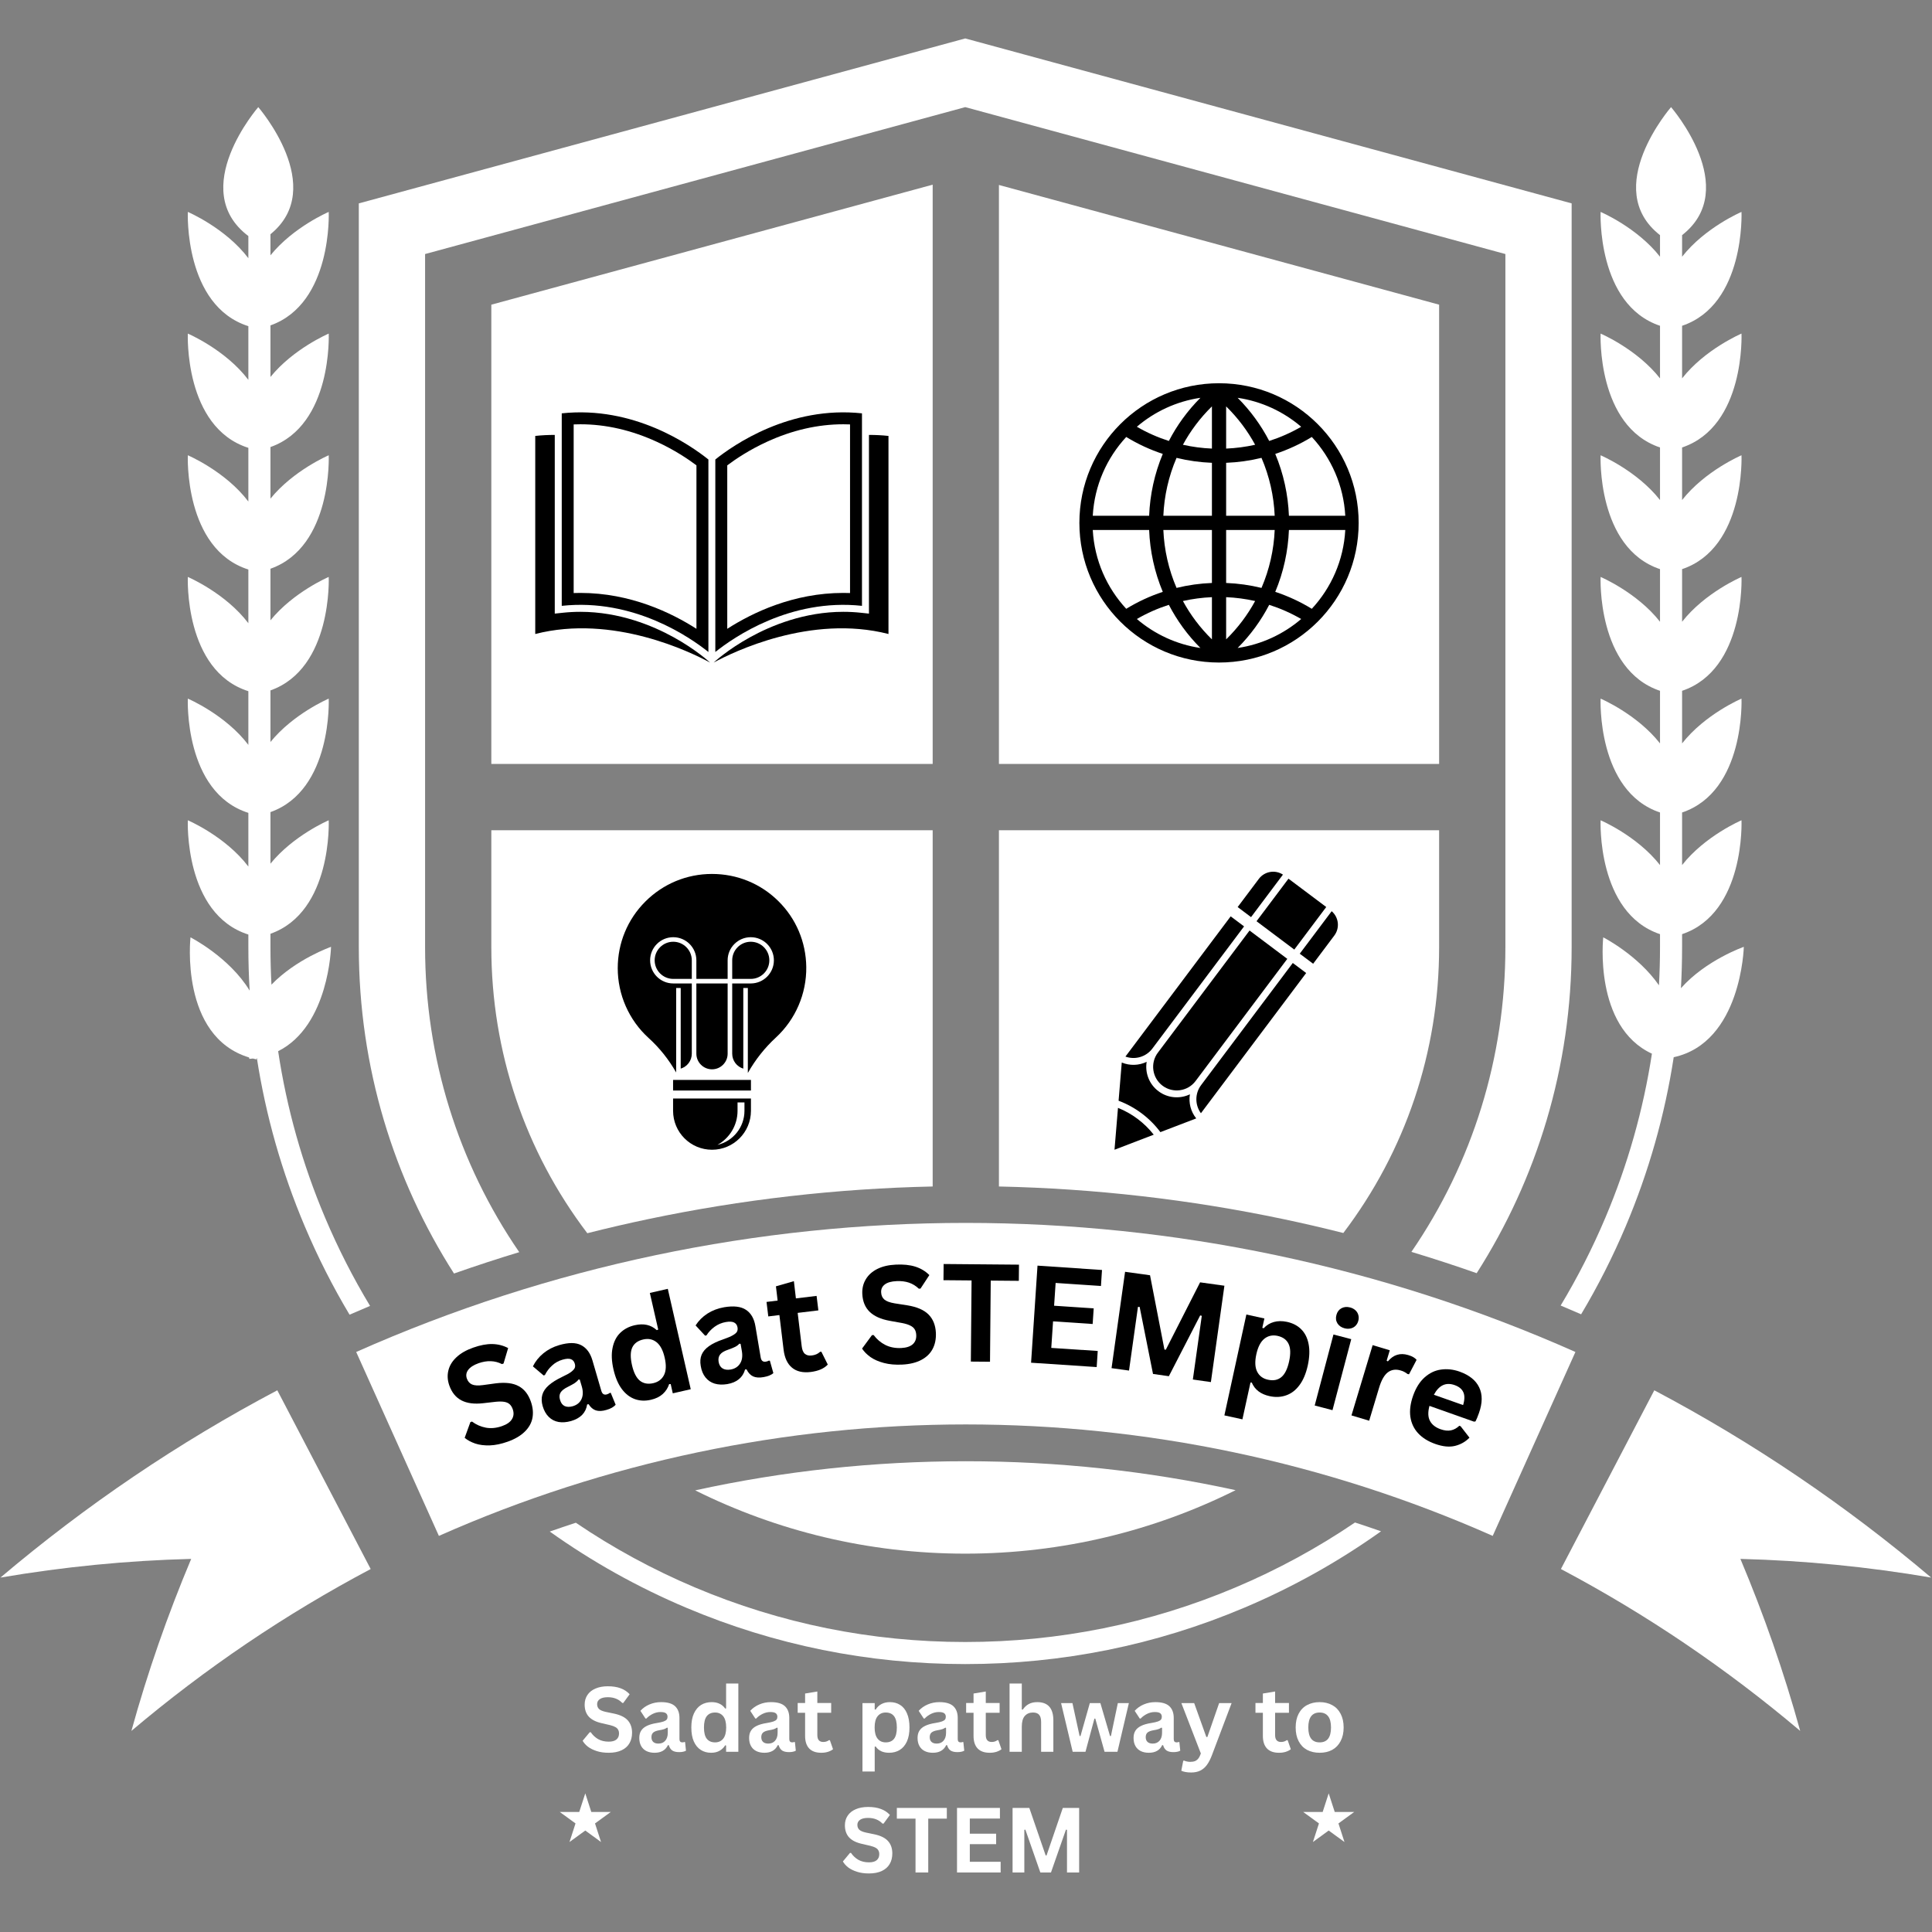
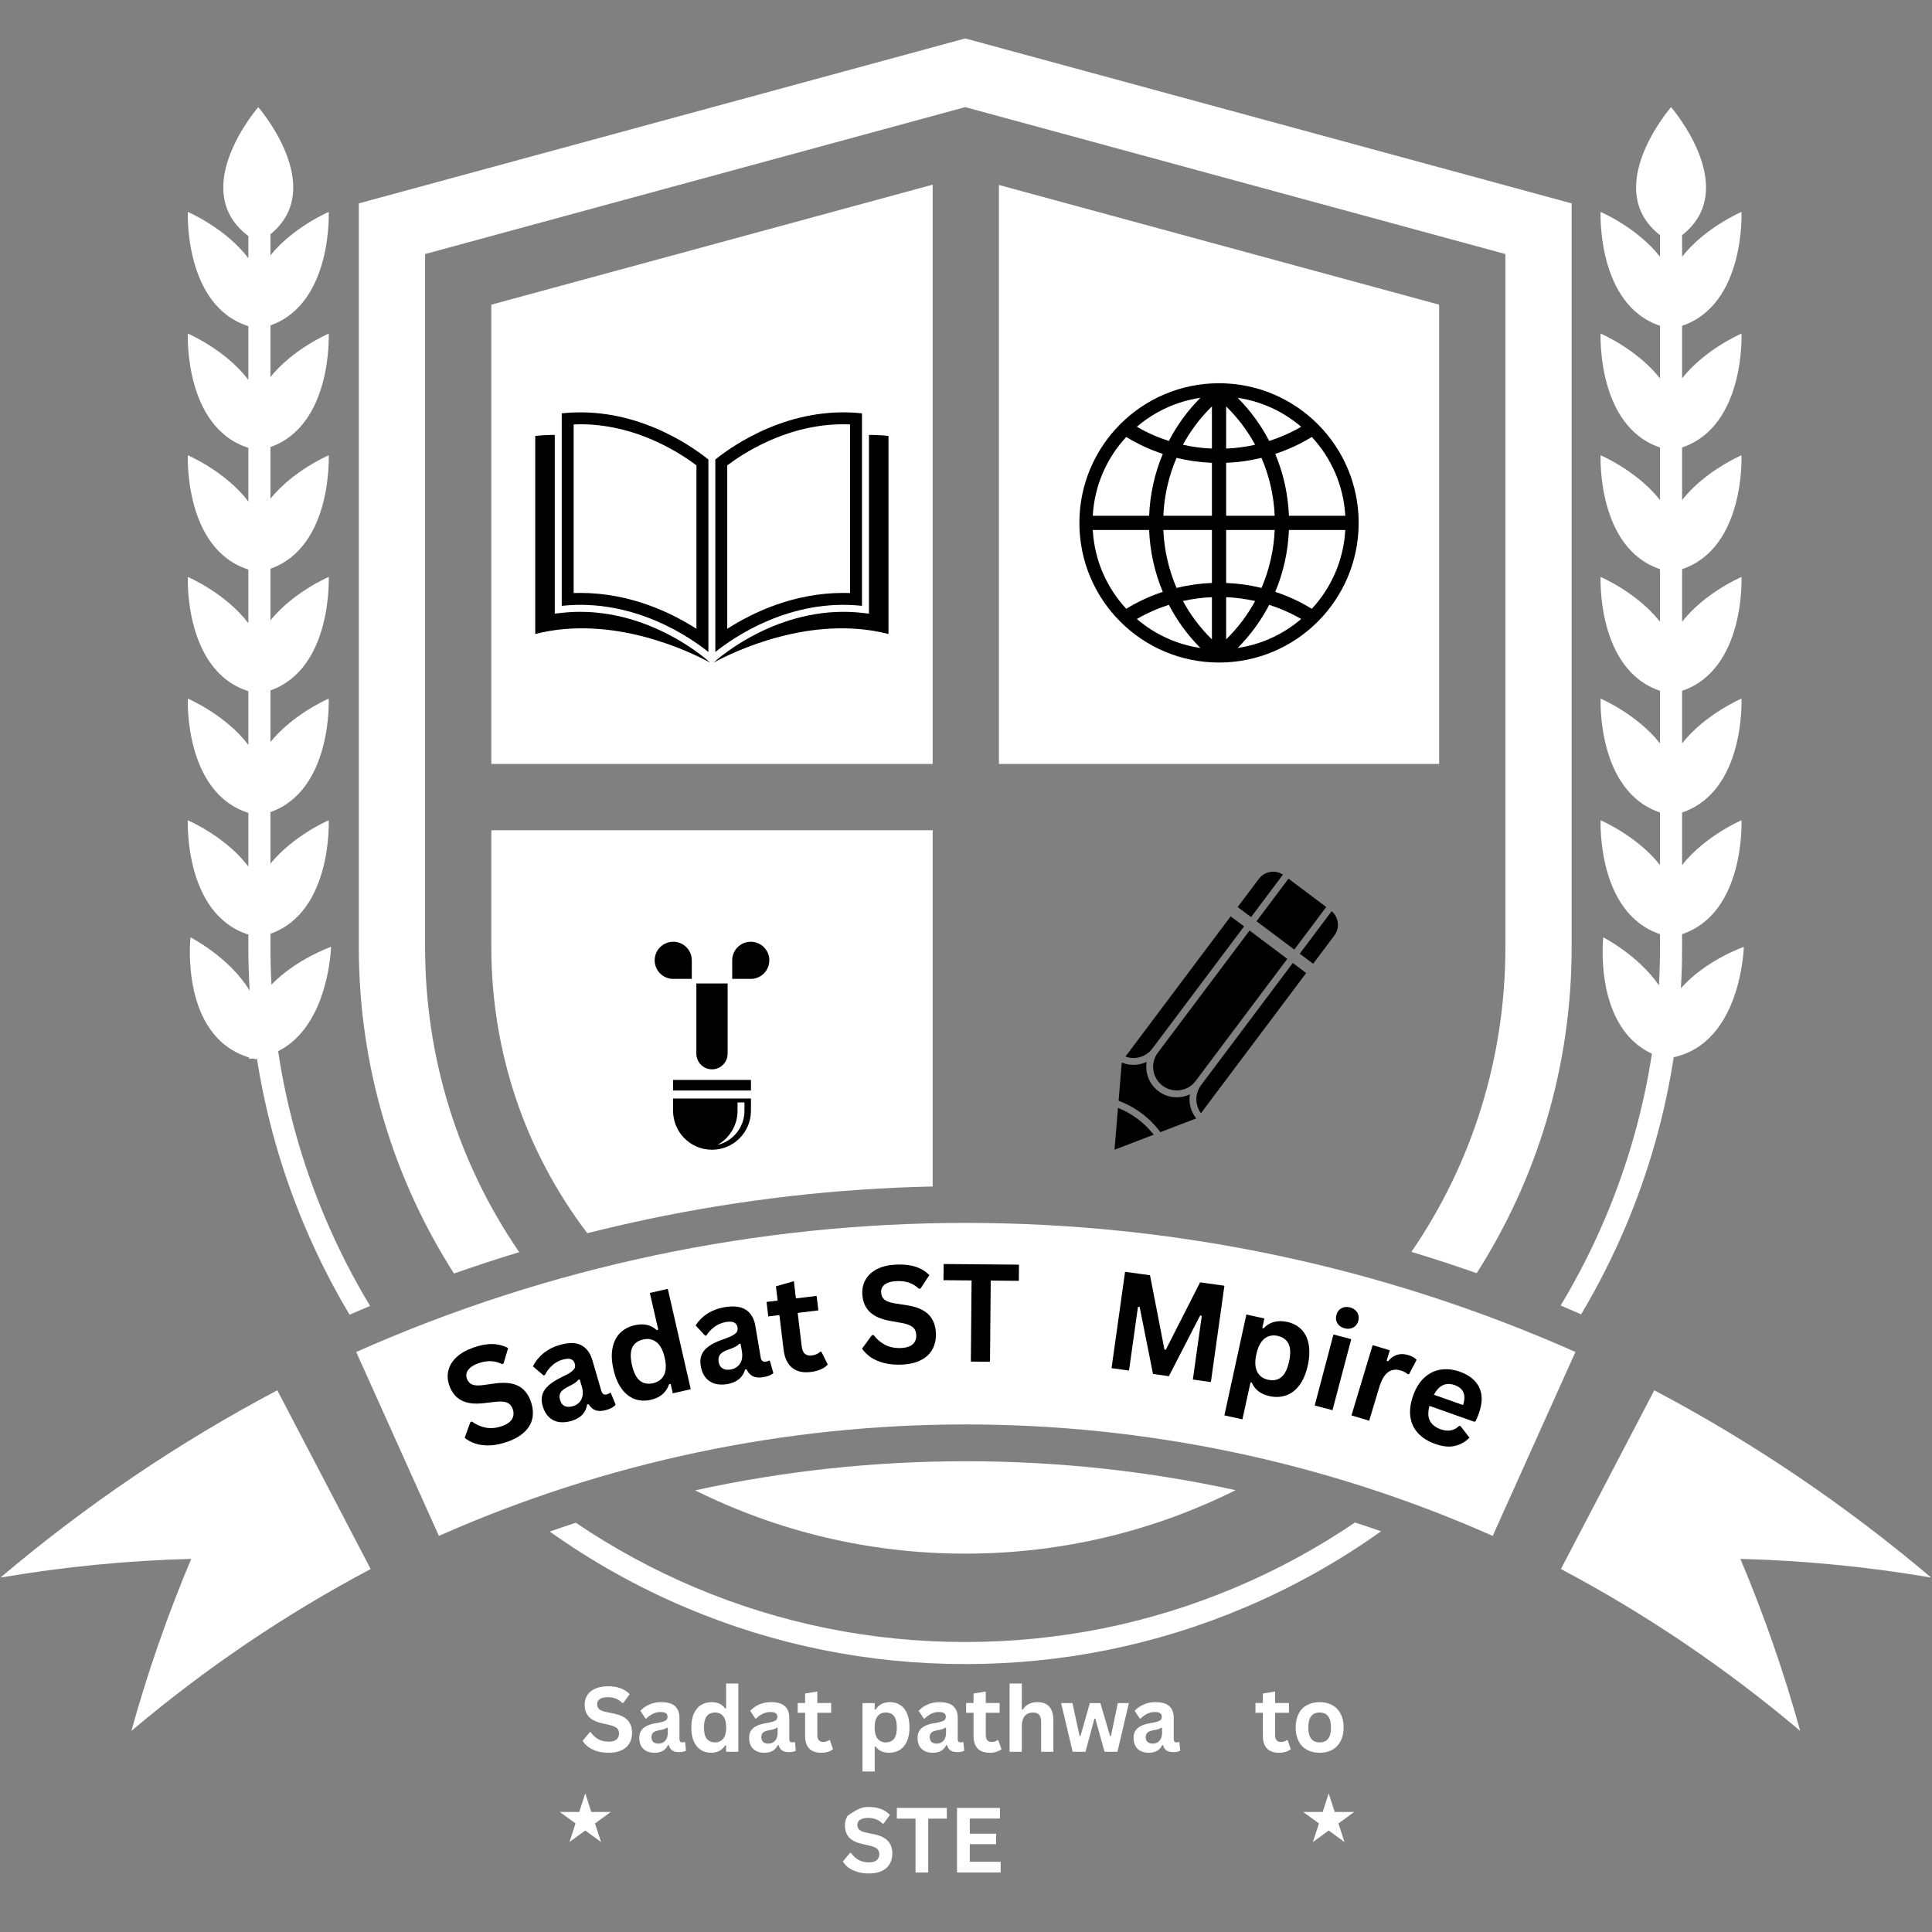
<svg xmlns="http://www.w3.org/2000/svg" width="500" zoomAndPan="magnify" viewBox="0 0 375 375" height="500" preserveAspectRatio="xMidYMid meet" version="1.2">
  <rect x="0" y="0" width="375" height="375" fill="#808080" stroke="none" />
  <defs>
    <clipPath id="6cc24646dc">
      <path d="M 69 7.453 L 306 7.453 L 306 248 L 69 248 Z M 69 7.453 " />
    </clipPath>
    <clipPath id="168e080285">
      <path d="M 302 269 L 375 269 L 375 335.953 L 302 335.953 Z M 302 269 " />
    </clipPath>
    <clipPath id="deb2ea6d78">
      <path d="M 0 269 L 72 269 L 72 335.953 L 0 335.953 Z M 0 269 " />
    </clipPath>
    <clipPath id="617408835e">
      <path d="M 108.645 348.09 L 118.57 348.09 L 118.57 357.535 L 108.645 357.535 Z M 108.645 348.09 " />
    </clipPath>
    <clipPath id="db0086bd15">
      <path d="M 113.602 348.09 L 114.77 351.699 L 118.555 351.699 L 115.492 353.926 L 116.66 357.535 L 113.602 355.305 L 110.539 357.535 L 111.707 353.926 L 108.645 351.699 L 112.43 351.699 Z M 113.602 348.09 " />
    </clipPath>
    <clipPath id="b07727ad25">
      <path d="M 252.945 348.09 L 262.867 348.09 L 262.867 357.535 L 252.945 357.535 Z M 252.945 348.09 " />
    </clipPath>
    <clipPath id="9d0eb5e3eb">
      <path d="M 257.898 348.09 L 259.07 351.699 L 262.855 351.699 L 259.793 353.926 L 260.961 357.535 L 257.898 355.305 L 254.836 357.535 L 256.008 353.926 L 252.945 351.699 L 256.73 351.699 Z M 257.898 348.09 " />
    </clipPath>
  </defs>
  <g id="10633da666">
    <path style=" stroke:none;fill-rule:nonzero;fill:#ffffff;fill-opacity:1;" d="M 279.332 148.285 L 279.332 59.137 L 193.891 35.902 L 193.891 148.285 L 279.332 148.285 " />
    <g clip-rule="nonzero" clip-path="url(#6cc24646dc)">
      <path style=" stroke:none;fill-rule:nonzero;fill:#ffffff;fill-opacity:1;" d="M 187.352 7.461 L 69.645 39.477 L 69.645 183.855 C 69.645 207.168 76.426 228.902 88.121 247.188 C 92.309 245.715 96.535 244.332 100.785 243.043 C 88.906 225.746 82.508 205.293 82.508 183.855 L 82.508 49.309 L 187.352 20.793 L 292.195 49.309 L 292.195 183.855 C 292.195 205.27 285.812 225.703 273.953 242.988 C 278.203 244.273 282.434 245.652 286.621 247.125 C 298.293 228.852 305.055 207.145 305.055 183.855 L 305.055 39.477 L 187.352 7.461 " />
    </g>
    <path style=" stroke:none;fill-rule:nonzero;fill:#ffffff;fill-opacity:1;" d="M 187.461 283.625 C 169.629 283.625 152.078 285.52 134.938 289.277 C 150.723 297.137 168.52 301.562 187.352 301.562 C 206.207 301.562 224.031 297.125 239.828 289.242 C 222.738 285.508 205.238 283.625 187.461 283.625 " />
    <path style=" stroke:none;fill-rule:nonzero;fill:#ffffff;fill-opacity:1;" d="M 338.473 183.781 C 338.473 183.781 331.098 186.352 326.27 191.812 C 326.414 189.172 326.492 186.52 326.492 183.855 L 326.492 181.32 C 338.793 177.195 338.023 159.215 338.023 159.215 C 338.023 159.215 330.949 162.23 326.492 167.91 L 326.492 157.703 C 338.793 153.578 338.023 135.602 338.023 135.602 C 338.023 135.602 330.949 138.613 326.492 144.297 L 326.492 134.086 C 338.793 129.961 338.023 111.984 338.023 111.984 C 338.023 111.984 330.949 114.996 326.492 120.68 L 326.492 110.469 C 338.793 106.344 338.023 88.367 338.023 88.367 C 338.023 88.367 330.949 91.379 326.492 97.059 L 326.492 86.852 C 338.793 82.727 338.023 64.75 338.023 64.75 C 338.023 64.75 330.949 67.762 326.492 73.441 L 326.492 63.234 C 338.793 59.109 338.023 41.133 338.023 41.133 C 338.023 41.133 330.949 44.145 326.492 49.828 L 326.492 45.641 C 338.078 36.586 324.348 20.793 324.348 20.793 C 324.348 20.793 310.621 36.586 322.207 45.641 L 322.207 49.828 C 317.75 44.145 310.676 41.133 310.676 41.133 C 310.676 41.133 309.902 59.109 322.207 63.234 L 322.207 73.445 C 317.75 67.762 310.676 64.75 310.676 64.75 C 310.676 64.75 309.902 82.727 322.207 86.852 L 322.207 97.059 C 317.75 91.379 310.676 88.367 310.676 88.367 C 310.676 88.367 309.902 106.344 322.207 110.469 L 322.207 120.68 C 317.75 114.996 310.676 111.984 310.676 111.984 C 310.676 111.984 309.902 129.961 322.207 134.086 L 322.207 144.297 C 317.75 138.613 310.676 135.602 310.676 135.602 C 310.676 135.602 309.902 153.578 322.207 157.703 L 322.207 167.91 C 317.75 162.23 310.676 159.215 310.676 159.215 C 310.676 159.215 309.902 177.195 322.207 181.32 L 322.207 183.855 C 322.207 186.328 322.137 188.793 322.004 191.246 C 317.93 185.363 311.188 181.938 311.188 181.938 C 311.188 181.938 309.27 199.254 320.637 204.52 C 318.957 215.445 315.941 226.094 311.602 236.352 C 309.102 242.262 306.203 247.953 302.922 253.402 C 304.25 253.957 305.574 254.527 306.895 255.105 C 310.156 249.637 313.047 243.938 315.551 238.023 C 320.023 227.441 323.137 216.465 324.867 205.203 C 338.016 202.348 338.473 183.781 338.473 183.781 " />
    <path style=" stroke:none;fill-rule:nonzero;fill:#ffffff;fill-opacity:1;" d="M 53.988 204.035 C 63.879 199.07 64.254 183.781 64.254 183.781 C 64.254 183.781 57.504 186.137 52.688 191.121 C 52.562 188.707 52.496 186.289 52.496 183.855 L 52.496 181.242 C 64.566 176.977 63.805 159.215 63.805 159.215 C 63.805 159.215 56.961 162.137 52.496 167.637 L 52.496 157.629 C 64.566 153.359 63.805 135.602 63.805 135.602 C 63.805 135.602 56.961 138.516 52.496 144.023 L 52.496 134.008 C 64.566 129.742 63.805 111.984 63.805 111.984 C 63.805 111.984 56.961 114.898 52.496 120.402 L 52.496 110.391 C 64.566 106.129 63.805 88.367 63.805 88.367 C 63.805 88.367 56.961 91.285 52.496 96.785 L 52.496 86.773 C 64.566 82.508 63.805 64.75 63.805 64.75 C 63.805 64.75 56.961 67.664 52.496 73.168 L 52.496 63.16 C 64.566 58.891 63.805 41.133 63.805 41.133 C 63.805 41.133 56.961 44.047 52.496 49.555 L 52.496 45.465 C 63.684 36.383 50.129 20.793 50.129 20.793 C 50.129 20.793 36.227 36.789 48.207 45.816 L 48.207 50.117 C 43.766 44.25 36.457 41.133 36.457 41.133 C 36.457 41.133 35.676 59.324 48.207 63.309 L 48.207 73.73 C 43.766 67.863 36.457 64.75 36.457 64.75 C 36.457 64.75 35.676 82.941 48.207 86.926 L 48.207 97.348 C 43.766 91.48 36.457 88.367 36.457 88.367 C 36.457 88.367 35.676 106.559 48.207 110.543 L 48.207 120.969 C 43.766 115.102 36.457 111.984 36.457 111.984 C 36.457 111.984 35.676 130.176 48.207 134.16 L 48.207 144.582 C 43.766 138.715 36.457 135.602 36.457 135.602 C 36.457 135.602 35.676 153.793 48.207 157.777 L 48.207 168.199 C 43.766 162.332 36.457 159.215 36.457 159.215 C 36.457 159.215 35.676 177.41 48.207 181.395 L 48.207 183.855 C 48.207 186.676 48.293 189.484 48.457 192.277 C 44.504 185.766 36.973 181.938 36.973 181.938 C 36.973 181.938 34.84 201.141 48.34 205.254 C 48.363 205.344 48.379 205.434 48.402 205.527 C 48.633 205.508 48.859 205.484 49.086 205.461 C 49.305 205.52 49.527 205.57 49.754 205.617 C 49.789 205.527 49.816 205.441 49.848 205.355 L 49.855 205.355 C 51.594 216.562 54.699 227.492 59.152 238.023 C 61.668 243.969 64.57 249.691 67.848 255.18 C 69.172 254.602 70.496 254.035 71.828 253.477 C 68.527 248.004 65.613 242.293 63.102 236.352 C 58.695 225.941 55.652 215.125 53.988 204.035 " />
    <path style=" stroke:none;fill-rule:nonzero;fill:#ffffff;fill-opacity:1;" d="M 239.848 308.105 C 223.211 315.141 205.547 318.711 187.352 318.711 C 169.152 318.711 151.492 315.141 134.852 308.105 C 126.719 304.664 119.008 300.473 111.77 295.562 C 110.078 296.117 108.395 296.688 106.711 297.273 C 114.941 303.137 123.789 308.082 133.184 312.055 C 150.352 319.316 168.578 322.996 187.352 322.996 C 206.125 322.996 224.348 319.316 241.516 312.055 C 250.938 308.07 259.809 303.105 268.059 297.223 C 266.379 296.637 264.695 296.066 263.004 295.516 C 255.746 300.445 248.008 304.652 239.848 308.105 " />
    <path style=" stroke:none;fill-rule:nonzero;fill:#ffffff;fill-opacity:1;" d="M 289.734 298.117 C 224.691 269.27 150.23 269.27 85.188 298.117 C 79.836 286.215 74.484 274.316 69.137 262.418 C 144.309 229.016 230.613 229.016 305.789 262.418 C 300.438 274.316 295.086 286.215 289.734 298.117 " />
    <g clip-rule="nonzero" clip-path="url(#168e080285)">
      <path style=" stroke:none;fill-rule:nonzero;fill:#ffffff;fill-opacity:1;" d="M 349.418 335.969 C 335.062 323.836 319.582 313.344 302.973 304.547 C 309.016 292.984 315.055 281.418 321.098 269.855 C 340.316 280.012 358.246 292.164 374.836 306.207 C 362.57 304.117 350.246 302.895 337.812 302.582 C 342.395 313.469 346.273 324.582 349.418 335.969 " />
    </g>
    <g clip-rule="nonzero" clip-path="url(#deb2ea6d78)">
      <path style=" stroke:none;fill-rule:nonzero;fill:#ffffff;fill-opacity:1;" d="M 25.504 335.969 C 39.855 323.836 55.344 313.344 71.949 304.547 C 65.906 292.984 59.863 281.418 53.824 269.855 C 34.605 280.012 16.676 292.164 0.086 306.207 C 12.352 304.117 24.676 302.895 37.109 302.582 C 32.527 313.469 28.648 324.582 25.504 335.969 " />
    </g>
    <path style=" stroke:none;fill-rule:nonzero;fill:#000000;fill-opacity:1;" d="M 254.621 118.168 C 252.367 116.789 249.984 115.691 247.527 114.879 C 249.133 111.043 250.016 106.969 250.18 102.871 L 261.117 102.871 C 260.793 108.766 258.387 114.105 254.621 118.168 Z M 218.602 84.816 C 220.855 86.195 223.238 87.289 225.695 88.105 C 224.09 91.941 223.207 96.016 223.047 100.113 L 212.105 100.113 C 212.434 94.219 214.836 88.879 218.602 84.816 Z M 237.992 100.113 L 237.992 89.832 C 240.297 89.742 242.598 89.422 244.855 88.871 C 246.398 92.453 247.254 96.273 247.418 100.113 Z M 237.992 113.152 L 237.992 102.871 L 247.418 102.871 C 247.254 106.711 246.398 110.527 244.855 114.113 C 242.598 113.566 240.297 113.242 237.992 113.152 Z M 246.352 117.398 C 248.492 118.082 250.578 119 252.559 120.148 C 249.133 123.078 244.895 125.082 240.227 125.773 C 242.742 123.246 244.785 120.414 246.352 117.398 Z M 237.992 124.102 L 237.992 115.91 C 239.883 115.992 241.766 116.242 243.621 116.656 C 242.16 119.344 240.285 121.859 237.992 124.102 Z M 226.875 117.398 C 228.441 120.414 230.48 123.246 233 125.773 C 228.332 125.082 224.09 123.078 220.664 120.148 C 222.645 119 224.73 118.082 226.875 117.398 Z M 235.234 124.102 C 232.938 121.859 231.062 119.344 229.602 116.656 C 231.457 116.242 233.34 115.992 235.234 115.91 Z M 235.234 102.871 L 235.234 113.152 C 232.926 113.242 230.625 113.562 228.367 114.113 C 226.824 110.527 225.969 106.711 225.805 102.871 Z M 235.234 89.832 L 235.234 100.113 L 225.805 100.113 C 225.969 96.273 226.824 92.453 228.367 88.871 C 230.625 89.422 232.926 89.742 235.234 89.832 Z M 226.875 85.59 C 224.73 84.902 222.645 83.984 220.664 82.832 C 224.09 79.906 228.332 77.902 233 77.215 C 230.48 79.738 228.441 82.566 226.875 85.59 Z M 235.234 78.879 L 235.234 87.07 C 233.34 86.992 231.457 86.742 229.602 86.328 C 231.062 83.641 232.938 81.125 235.234 78.879 Z M 240.227 77.215 C 244.895 77.902 249.133 79.906 252.559 82.836 C 250.578 83.984 248.492 84.902 246.352 85.59 C 244.785 82.57 242.742 79.738 240.227 77.215 Z M 237.992 78.879 C 240.285 81.125 242.16 83.641 243.621 86.328 C 241.766 86.742 239.883 86.992 237.992 87.07 Z M 223.047 102.871 C 223.207 106.969 224.09 111.043 225.695 114.879 C 223.238 115.691 220.855 116.789 218.602 118.168 C 214.836 114.105 212.434 108.766 212.105 102.871 Z M 261.117 100.113 L 250.18 100.113 C 250.016 96.016 249.133 91.941 247.527 88.105 C 249.984 87.289 252.367 86.195 254.621 84.816 C 258.387 88.879 260.793 94.219 261.117 100.113 Z M 236.613 74.387 C 221.645 74.387 209.508 86.523 209.508 101.492 C 209.508 116.465 221.645 128.598 236.613 128.598 C 251.578 128.598 263.715 116.465 263.715 101.492 C 263.715 86.523 251.578 74.387 236.613 74.387 " />
    <path style=" stroke:none;fill-rule:nonzero;fill:#ffffff;fill-opacity:1;" d="M 95.367 161.145 L 95.367 183.855 C 95.367 204.168 101.914 223.469 113.996 239.367 C 117.906 238.379 121.836 237.465 125.781 236.637 C 143.918 232.82 162.473 230.695 181.031 230.297 L 181.031 161.145 L 95.367 161.145 " />
-     <path style=" stroke:none;fill-rule:nonzero;fill:#ffffff;fill-opacity:1;" d="M 193.891 161.145 L 193.891 230.297 C 212.453 230.695 231.008 232.82 249.137 236.637 C 253.02 237.453 256.887 238.352 260.738 239.324 C 272.801 223.434 279.332 204.148 279.332 183.855 L 279.332 161.145 L 193.891 161.145 " />
    <path style=" stroke:none;fill-rule:nonzero;fill:#ffffff;fill-opacity:1;" d="M 181.031 148.285 L 181.031 35.844 L 95.367 59.137 L 95.367 148.285 L 181.031 148.285 " />
    <path style=" stroke:none;fill-rule:nonzero;fill:#000000;fill-opacity:1;" d="M 107.68 84.418 L 107.68 119.102 L 109.18 118.941 C 110.328 118.816 111.496 118.754 112.656 118.754 C 120.215 118.754 126.645 121.426 130.711 123.664 C 135.117 126.09 137.73 128.52 137.754 128.543 L 137.812 128.598 C 134.094 126.582 118.992 119.184 103.891 123.059 L 103.891 84.613 C 105.152 84.477 106.418 84.414 107.68 84.418 " />
    <path style=" stroke:none;fill-rule:nonzero;fill:#000000;fill-opacity:1;" d="M 135.18 122.051 C 130.297 118.918 122.336 115.086 112.656 115.086 C 112.223 115.086 111.785 115.09 111.348 115.109 L 111.348 82.379 C 111.785 82.359 112.223 82.352 112.656 82.352 C 117.594 82.352 122.586 83.496 127.5 85.758 C 130.906 87.32 133.559 89.105 135.18 90.324 Z M 109.035 80.23 L 109.035 117.594 C 123.012 116.086 133.988 123.738 137.5 126.551 L 137.5 89.188 C 133.988 86.375 123.012 78.727 109.035 80.23 " />
    <path style=" stroke:none;fill-rule:nonzero;fill:#000000;fill-opacity:1;" d="M 168.664 84.418 L 168.664 119.102 L 167.164 118.941 C 166.016 118.816 164.844 118.754 163.684 118.754 C 156.129 118.754 149.695 121.426 145.633 123.664 C 141.223 126.09 138.613 128.52 138.586 128.543 L 138.527 128.598 C 142.246 126.582 157.352 119.184 172.453 123.059 L 172.453 84.613 C 171.191 84.477 169.922 84.414 168.664 84.418 " />
    <path style=" stroke:none;fill-rule:nonzero;fill:#000000;fill-opacity:1;" d="M 164.992 115.109 C 164.555 115.09 164.121 115.086 163.684 115.086 C 154.004 115.086 146.047 118.918 141.16 122.051 L 141.16 90.324 C 142.785 89.105 145.438 87.32 148.844 85.758 C 153.758 83.496 158.75 82.352 163.684 82.352 C 164.121 82.352 164.559 82.359 164.992 82.379 Z M 138.844 89.188 L 138.844 126.551 C 142.352 123.738 153.332 116.086 167.309 117.594 L 167.309 80.23 C 153.332 78.727 142.352 86.375 138.844 89.188 " />
    <path style=" stroke:none;fill-rule:nonzero;fill:#000000;fill-opacity:1;" d="M 217 215.035 L 216.324 223.164 L 223.938 220.242 C 222.125 217.93 219.73 216.129 217 215.035 Z M 230.961 212.406 C 229.039 213.324 226.676 213.176 224.852 211.801 C 223.027 210.434 222.219 208.211 222.566 206.102 C 221.066 206.824 219.305 206.891 217.734 206.234 L 217.117 213.652 C 220.348 214.863 223.168 216.98 225.234 219.746 L 232.188 217.082 C 231.117 215.758 230.688 214.047 230.961 212.406 Z M 258.477 176.863 L 252.281 185.113 L 254.883 187.062 L 258.988 181.59 C 260.094 180.117 259.855 178.051 258.477 176.863 Z M 233.129 210.625 C 231.891 212.273 231.938 214.496 233.098 216.078 L 253.527 188.863 L 250.93 186.914 Z M 251.219 184.312 L 257.422 176.051 L 250.094 170.551 L 243.891 178.809 Z M 224.738 204.324 C 223.223 206.344 223.633 209.223 225.652 210.738 C 227.672 212.254 230.551 211.844 232.062 209.824 L 249.863 186.113 L 242.539 180.613 Z M 249.02 169.762 C 247.496 168.77 245.441 169.117 244.336 170.594 L 240.23 176.059 L 242.828 178.012 Z M 223.672 203.523 L 241.473 179.812 L 238.875 177.863 L 218.445 205.082 C 220.289 205.75 222.434 205.176 223.672 203.523 " />
    <path style=" stroke:none;fill-rule:nonzero;fill:#000000;fill-opacity:1;" d="M 130.676 182.793 C 128.688 182.793 127.07 184.41 127.07 186.398 C 127.07 188.387 128.688 190.004 130.676 190.004 L 134.277 190.004 L 134.277 186.398 C 134.277 184.41 132.664 182.793 130.676 182.793 " />
    <path style=" stroke:none;fill-rule:nonzero;fill:#000000;fill-opacity:1;" d="M 138.199 207.555 C 139.875 207.555 141.234 206.191 141.234 204.52 L 141.234 190.887 L 135.164 190.887 L 135.164 204.52 C 135.164 206.191 136.527 207.555 138.199 207.555 " />
    <path style=" stroke:none;fill-rule:nonzero;fill:#000000;fill-opacity:1;" d="M 149.328 186.398 C 149.328 184.41 147.715 182.793 145.723 182.793 C 143.734 182.793 142.121 184.41 142.121 186.398 L 142.121 190.004 L 145.723 190.004 C 147.715 190.004 149.328 188.387 149.328 186.398 " />
-     <path style=" stroke:none;fill-rule:nonzero;fill:#000000;fill-opacity:1;" d="M 151.066 174.891 C 147.629 171.496 143.062 169.633 138.199 169.633 L 138.156 169.633 C 133.281 169.641 128.695 171.551 125.246 175.008 C 121.801 178.457 119.902 183.047 119.902 187.93 C 119.902 193.074 122.086 198.016 125.898 201.477 C 128.016 203.398 129.812 205.652 131.242 208.168 L 131.242 191.77 L 132.125 191.77 L 132.125 207.422 C 133.371 207.047 134.277 205.887 134.277 204.52 L 134.277 190.887 L 130.676 190.887 C 128.199 190.887 126.188 188.875 126.188 186.398 C 126.188 183.922 128.199 181.91 130.676 181.91 C 133.152 181.91 135.164 183.922 135.164 186.398 L 135.164 190.004 L 141.234 190.004 L 141.234 186.398 C 141.234 183.922 143.246 181.91 145.723 181.91 C 148.199 181.91 150.211 183.922 150.211 186.398 C 150.211 188.875 148.199 190.887 145.723 190.887 L 142.121 190.887 L 142.121 204.52 C 142.121 205.887 143.027 207.047 144.273 207.422 L 144.273 191.77 L 145.156 191.77 L 145.156 208.262 C 146.609 205.688 148.441 203.375 150.602 201.383 C 154.414 197.867 156.562 192.875 156.496 187.684 C 156.434 182.824 154.508 178.281 151.066 174.891 " />
    <path style=" stroke:none;fill-rule:nonzero;fill:#000000;fill-opacity:1;" d="M 144.5 215.605 C 144.5 218.824 142.262 221.52 139.254 222.223 C 141.582 220.934 143.156 218.453 143.156 215.605 L 143.156 213.98 L 144.5 213.98 Z M 130.645 213.219 L 130.645 215.605 C 130.645 219.781 134.027 223.164 138.199 223.164 C 142.371 223.164 145.758 219.781 145.758 215.605 L 145.758 213.219 L 130.645 213.219 " />
    <path style=" stroke:none;fill-rule:nonzero;fill:#000000;fill-opacity:1;" d="M 145.758 209.613 L 130.645 209.613 L 130.645 211.668 L 145.758 211.668 L 145.758 209.613 " />
    <g clip-rule="nonzero" clip-path="url(#617408835e)">
      <g clip-rule="nonzero" clip-path="url(#db0086bd15)">
        <path style=" stroke:none;fill-rule:nonzero;fill:#ffffff;fill-opacity:1;" d="M 108.645 348.09 L 118.57 348.09 L 118.57 357.535 L 108.645 357.535 Z M 108.645 348.09 " />
      </g>
    </g>
    <g style="fill:#000000;fill-opacity:1;">
      <g transform="translate(90.551, 282.362)">
        <path style="stroke:none" d="M 7.984 -2.531 C 6.754 -2.094 5.602 -1.852 4.531 -1.812 C 3.457 -1.781 2.508 -1.898 1.688 -2.172 C 0.875 -2.453 0.191 -2.82 -0.359 -3.281 L 0.75 -6.328 L 1.062 -6.438 C 1.875 -5.832 2.773 -5.438 3.766 -5.25 C 4.766 -5.07 5.812 -5.176 6.906 -5.562 C 7.852 -5.895 8.492 -6.348 8.828 -6.922 C 9.172 -7.492 9.219 -8.133 8.969 -8.844 C 8.82 -9.258 8.617 -9.582 8.359 -9.812 C 8.109 -10.039 7.766 -10.191 7.328 -10.266 C 6.898 -10.336 6.359 -10.344 5.703 -10.281 L 3.234 -10 C 1.504 -9.801 0.098 -9.984 -0.984 -10.547 C -2.078 -11.117 -2.863 -12.086 -3.344 -13.453 C -3.695 -14.453 -3.754 -15.426 -3.516 -16.375 C -3.285 -17.32 -2.758 -18.176 -1.938 -18.938 C -1.125 -19.695 -0.051 -20.312 1.281 -20.781 C 2.656 -21.27 3.895 -21.504 5 -21.484 C 6.102 -21.461 7.129 -21.203 8.078 -20.703 L 7.188 -17.703 L 6.875 -17.594 C 6.188 -17.945 5.469 -18.133 4.719 -18.156 C 3.977 -18.188 3.188 -18.055 2.344 -17.766 C 1.383 -17.422 0.711 -16.988 0.328 -16.469 C -0.055 -15.957 -0.145 -15.398 0.062 -14.797 C 0.258 -14.234 0.594 -13.848 1.062 -13.641 C 1.539 -13.43 2.25 -13.391 3.188 -13.516 L 5.703 -13.859 C 7.566 -14.086 9.039 -13.906 10.125 -13.312 C 11.207 -12.727 11.992 -11.734 12.484 -10.328 C 12.879 -9.203 12.984 -8.141 12.797 -7.141 C 12.609 -6.148 12.109 -5.258 11.297 -4.469 C 10.492 -3.676 9.391 -3.031 7.984 -2.531 Z M 7.984 -2.531 " />
      </g>
    </g>
    <g style="fill:#000000;fill-opacity:1;">
      <g transform="translate(105.436, 277.115)">
        <path style="stroke:none" d="M 5.422 -1.297 C 4.535 -1.047 3.723 -0.984 2.984 -1.109 C 2.242 -1.242 1.609 -1.57 1.078 -2.094 C 0.547 -2.613 0.148 -3.316 -0.109 -4.203 C -0.336 -5.004 -0.359 -5.734 -0.172 -6.391 C 0.016 -7.047 0.426 -7.656 1.062 -8.219 C 1.695 -8.781 2.566 -9.328 3.672 -9.859 C 4.461 -10.223 5.047 -10.547 5.422 -10.828 C 5.797 -11.117 6.031 -11.379 6.125 -11.609 C 6.219 -11.848 6.219 -12.125 6.125 -12.438 C 6 -12.875 5.75 -13.16 5.375 -13.297 C 5.008 -13.441 4.469 -13.41 3.75 -13.203 C 2.977 -12.984 2.301 -12.602 1.719 -12.062 C 1.133 -11.531 0.672 -10.914 0.328 -10.219 L 0.078 -10.141 L -2 -11.906 C -1.52 -12.875 -0.844 -13.719 0.031 -14.438 C 0.906 -15.156 1.93 -15.688 3.109 -16.031 C 4.922 -16.562 6.344 -16.555 7.375 -16.016 C 8.406 -15.484 9.129 -14.508 9.547 -13.094 L 11.281 -7.156 C 11.457 -6.539 11.816 -6.312 12.359 -6.469 C 12.566 -6.531 12.766 -6.629 12.953 -6.766 L 13.109 -6.766 L 14.062 -4.453 C 13.906 -4.266 13.672 -4.078 13.359 -3.891 C 13.047 -3.711 12.688 -3.566 12.281 -3.453 C 11.469 -3.211 10.781 -3.18 10.219 -3.359 C 9.664 -3.547 9.195 -3.945 8.812 -4.562 L 8.531 -4.516 C 8.281 -2.898 7.242 -1.828 5.422 -1.297 Z M 5.75 -4.172 C 6.551 -4.41 7.109 -4.863 7.422 -5.531 C 7.742 -6.207 7.77 -7.02 7.5 -7.969 L 7.094 -9.344 L 6.844 -9.344 C 6.688 -9.113 6.457 -8.895 6.156 -8.688 C 5.852 -8.488 5.406 -8.238 4.812 -7.938 C 4.094 -7.594 3.613 -7.223 3.375 -6.828 C 3.133 -6.43 3.098 -5.957 3.266 -5.406 C 3.43 -4.812 3.727 -4.41 4.156 -4.203 C 4.594 -4.004 5.125 -3.992 5.75 -4.172 Z M 5.75 -4.172 " />
      </g>
    </g>
    <g style="fill:#000000;fill-opacity:1;">
      <g transform="translate(119.416, 273.006)">
        <path style="stroke:none" d="M 6.938 -1.312 C 5.82 -1.051 4.781 -1.094 3.812 -1.438 C 2.852 -1.781 2.008 -2.43 1.281 -3.391 C 0.562 -4.359 0.02 -5.633 -0.344 -7.219 C -0.707 -8.812 -0.766 -10.203 -0.516 -11.391 C -0.273 -12.586 0.211 -13.551 0.953 -14.281 C 1.703 -15.02 2.645 -15.52 3.781 -15.781 C 4.656 -15.977 5.441 -16 6.141 -15.844 C 6.848 -15.688 7.488 -15.348 8.062 -14.828 L 8.344 -14.938 L 6.719 -22.047 L 10.203 -22.844 L 14.656 -3.359 L 11.172 -2.562 L 10.766 -4.359 L 10.469 -4.359 C 10.227 -3.609 9.816 -2.969 9.234 -2.438 C 8.648 -1.906 7.883 -1.531 6.938 -1.312 Z M 7.375 -4.531 C 8.352 -4.758 9.051 -5.285 9.469 -6.109 C 9.883 -6.941 9.926 -8.07 9.594 -9.5 C 9.27 -10.926 8.738 -11.926 8 -12.5 C 7.27 -13.07 6.414 -13.242 5.438 -13.016 C 4.406 -12.785 3.695 -12.27 3.312 -11.469 C 2.938 -10.664 2.914 -9.523 3.25 -8.047 C 3.582 -6.586 4.094 -5.578 4.781 -5.016 C 5.477 -4.461 6.344 -4.301 7.375 -4.531 Z M 7.375 -4.531 " />
      </g>
    </g>
    <g style="fill:#000000;fill-opacity:1;">
      <g transform="translate(135.623, 269.311)">
        <path style="stroke:none" d="M 5.531 -0.656 C 4.625 -0.508 3.812 -0.539 3.094 -0.75 C 2.375 -0.969 1.781 -1.367 1.312 -1.953 C 0.844 -2.535 0.535 -3.273 0.391 -4.172 C 0.242 -5.004 0.301 -5.734 0.562 -6.359 C 0.832 -6.992 1.312 -7.551 2 -8.031 C 2.688 -8.52 3.613 -8.961 4.781 -9.359 C 5.602 -9.641 6.219 -9.898 6.625 -10.141 C 7.039 -10.379 7.305 -10.609 7.422 -10.828 C 7.547 -11.055 7.582 -11.332 7.531 -11.656 C 7.457 -12.102 7.238 -12.422 6.875 -12.609 C 6.52 -12.797 5.977 -12.828 5.25 -12.703 C 4.469 -12.566 3.75 -12.266 3.094 -11.797 C 2.445 -11.328 1.914 -10.766 1.5 -10.109 L 1.234 -10.062 L -0.609 -12.047 C -0.023 -12.961 0.738 -13.727 1.688 -14.344 C 2.645 -14.957 3.727 -15.367 4.938 -15.578 C 6.801 -15.891 8.219 -15.719 9.188 -15.062 C 10.156 -14.414 10.758 -13.363 11 -11.906 L 12.031 -5.812 C 12.145 -5.188 12.477 -4.922 13.031 -5.016 C 13.238 -5.047 13.438 -5.113 13.625 -5.219 L 13.812 -5.188 L 14.484 -2.797 C 14.316 -2.629 14.062 -2.473 13.719 -2.328 C 13.383 -2.191 13.008 -2.086 12.594 -2.016 C 11.758 -1.867 11.078 -1.914 10.547 -2.156 C 10.023 -2.406 9.602 -2.859 9.281 -3.516 L 9 -3.5 C 8.551 -1.926 7.395 -0.977 5.531 -0.656 Z M 6.188 -3.484 C 7.008 -3.629 7.617 -4.016 8.016 -4.641 C 8.422 -5.266 8.539 -6.066 8.375 -7.047 L 8.125 -8.469 L 7.875 -8.5 C 7.695 -8.281 7.441 -8.082 7.109 -7.906 C 6.785 -7.738 6.312 -7.547 5.688 -7.328 C 4.938 -7.078 4.422 -6.766 4.141 -6.391 C 3.859 -6.016 3.766 -5.547 3.859 -4.984 C 3.961 -4.379 4.219 -3.953 4.625 -3.703 C 5.031 -3.453 5.551 -3.379 6.188 -3.484 Z M 6.188 -3.484 " />
      </g>
    </g>
    <g style="fill:#000000;fill-opacity:1;">
      <g transform="translate(150.078, 266.908)">
        <path style="stroke:none" d="M 9.344 -4.547 L 10.594 -2.047 C 10.25 -1.672 9.797 -1.359 9.234 -1.109 C 8.672 -0.867 8.023 -0.703 7.297 -0.609 C 5.766 -0.422 4.551 -0.695 3.656 -1.438 C 2.758 -2.176 2.211 -3.344 2.016 -4.938 L 1.203 -11.656 L -0.953 -11.391 L -1.297 -14.203 L 0.859 -14.469 L 0.531 -17.234 L 4.016 -18.234 L 4.406 -14.891 L 8.422 -15.375 L 8.766 -12.562 L 4.75 -12.078 L 5.531 -5.609 C 5.613 -4.898 5.82 -4.406 6.156 -4.125 C 6.5 -3.844 6.941 -3.738 7.484 -3.812 C 8.129 -3.883 8.664 -4.117 9.094 -4.516 Z M 9.344 -4.547 " />
      </g>
    </g>
    <g style="fill:#000000;fill-opacity:1;">
      <g transform="translate(160.827, 265.642)">
        <path style="stroke:none" d="" />
      </g>
    </g>
    <g style="fill:#000000;fill-opacity:1;">
      <g transform="translate(166.717, 265.008)">
        <path style="stroke:none" d="M 8.375 -0.141 C 7.07 -0.078 5.898 -0.18 4.859 -0.453 C 3.828 -0.723 2.957 -1.102 2.25 -1.594 C 1.551 -2.094 1.004 -2.645 0.609 -3.25 L 2.531 -5.859 L 2.859 -5.875 C 3.473 -5.051 4.227 -4.41 5.125 -3.953 C 6.02 -3.504 7.051 -3.305 8.219 -3.359 C 9.219 -3.41 9.961 -3.656 10.453 -4.094 C 10.941 -4.539 11.164 -5.141 11.125 -5.891 C 11.102 -6.336 11 -6.707 10.812 -7 C 10.633 -7.289 10.348 -7.531 9.953 -7.719 C 9.566 -7.914 9.051 -8.078 8.406 -8.203 L 5.969 -8.641 C 4.25 -8.953 2.953 -9.535 2.078 -10.391 C 1.203 -11.242 0.727 -12.395 0.656 -13.844 C 0.602 -14.906 0.828 -15.852 1.328 -16.688 C 1.828 -17.531 2.57 -18.203 3.562 -18.703 C 4.562 -19.203 5.766 -19.484 7.172 -19.547 C 8.629 -19.617 9.883 -19.488 10.938 -19.156 C 12 -18.82 12.91 -18.273 13.672 -17.516 L 11.953 -14.891 L 11.625 -14.875 C 11.062 -15.414 10.426 -15.805 9.719 -16.047 C 9.008 -16.285 8.211 -16.383 7.328 -16.344 C 6.305 -16.301 5.539 -16.086 5.031 -15.703 C 4.52 -15.316 4.281 -14.805 4.312 -14.172 C 4.332 -13.578 4.539 -13.109 4.938 -12.766 C 5.332 -12.43 5.992 -12.188 6.922 -12.031 L 9.422 -11.641 C 11.273 -11.336 12.641 -10.742 13.516 -9.859 C 14.391 -8.973 14.863 -7.789 14.938 -6.312 C 14.988 -5.125 14.781 -4.082 14.312 -3.188 C 13.844 -2.289 13.109 -1.578 12.109 -1.047 C 11.109 -0.516 9.863 -0.211 8.375 -0.141 Z M 8.375 -0.141 " />
      </g>
    </g>
    <g style="fill:#000000;fill-opacity:1;">
      <g transform="translate(182.472, 264.235)">
        <path style="stroke:none" d="M 15.312 -18.766 L 15.281 -15.625 L 9.828 -15.672 L 9.688 0.078 L 5.969 0.047 L 6.109 -15.703 L 0.656 -15.75 L 0.688 -18.891 Z M 15.312 -18.766 " />
      </g>
    </g>
    <g style="fill:#000000;fill-opacity:1;">
      <g transform="translate(197.678, 264.347)">
-         <path style="stroke:none" d="M 6.719 -7.875 L 6.375 -2.719 L 15.391 -2.125 L 15.188 1 L 2.453 0.156 L 3.703 -18.688 L 16.219 -17.844 L 16.016 -14.734 L 7.219 -15.328 L 6.922 -10.906 L 14.609 -10.391 L 14.406 -7.359 Z M 6.719 -7.875 " />
-       </g>
+         </g>
    </g>
    <g style="fill:#000000;fill-opacity:1;">
      <g transform="translate(213.329, 265.214)">
        <path style="stroke:none" d="M 5.812 0.812 L 2.422 0.344 L 5.047 -18.359 L 9.891 -17.688 L 12.688 -3.266 L 12.953 -3.234 L 19.609 -16.312 L 24.328 -15.656 L 21.703 3.047 L 18.203 2.547 L 19.938 -9.812 L 19.625 -9.891 L 13.547 1.906 L 10.469 1.469 L 7.875 -11.547 L 7.547 -11.547 Z M 5.812 0.812 " />
      </g>
    </g>
    <g style="fill:#000000;fill-opacity:1;">
      <g transform="translate(236.872, 268.633)">
        <path style="stroke:none" d="M 0.781 6.094 L 5.047 -13.484 L 8.547 -12.719 L 8.141 -10.906 L 8.391 -10.812 C 8.953 -11.414 9.613 -11.82 10.375 -12.031 C 11.145 -12.25 11.992 -12.258 12.922 -12.062 C 14.047 -11.82 14.969 -11.344 15.688 -10.625 C 16.414 -9.906 16.895 -8.953 17.125 -7.766 C 17.363 -6.586 17.312 -5.203 16.969 -3.609 C 16.613 -2.004 16.07 -0.723 15.344 0.234 C 14.625 1.203 13.766 1.859 12.766 2.203 C 11.773 2.555 10.707 2.609 9.562 2.359 C 8.695 2.172 7.977 1.859 7.406 1.422 C 6.832 0.992 6.395 0.426 6.094 -0.281 L 5.844 -0.281 L 4.281 6.859 Z M 9.25 -0.828 C 10.289 -0.598 11.148 -0.766 11.828 -1.328 C 12.516 -1.891 13.02 -2.91 13.344 -4.391 C 13.664 -5.859 13.629 -6.992 13.234 -7.797 C 12.848 -8.598 12.133 -9.113 11.094 -9.344 C 10.113 -9.551 9.258 -9.363 8.531 -8.781 C 7.812 -8.195 7.297 -7.195 6.984 -5.781 C 6.672 -4.352 6.723 -3.223 7.141 -2.391 C 7.566 -1.555 8.27 -1.035 9.25 -0.828 Z M 9.25 -0.828 " />
      </g>
    </g>
    <g style="fill:#000000;fill-opacity:1;">
      <g transform="translate(253.182, 272.275)">
        <path style="stroke:none" d="M 7.797 -14.453 C 7.172 -14.617 6.707 -14.941 6.406 -15.422 C 6.113 -15.91 6.051 -16.453 6.219 -17.047 C 6.375 -17.641 6.695 -18.07 7.188 -18.344 C 7.688 -18.613 8.25 -18.664 8.875 -18.5 C 9.281 -18.395 9.625 -18.211 9.906 -17.953 C 10.188 -17.691 10.375 -17.383 10.469 -17.031 C 10.57 -16.676 10.57 -16.305 10.469 -15.922 C 10.363 -15.523 10.18 -15.195 9.922 -14.938 C 9.66 -14.676 9.344 -14.504 8.969 -14.422 C 8.594 -14.336 8.203 -14.348 7.797 -14.453 Z M 2 0.531 L 5.641 -13.25 L 9.094 -12.344 L 5.453 1.438 Z M 2 0.531 " />
      </g>
    </g>
    <g style="fill:#000000;fill-opacity:1;">
      <g transform="translate(260.35, 274.136)">
        <path style="stroke:none" d="M 1.969 0.594 L 6.078 -13.047 L 9.406 -12.047 L 8.797 -10.031 L 9.031 -9.891 C 9.594 -10.555 10.195 -10.984 10.844 -11.172 C 11.488 -11.367 12.195 -11.352 12.969 -11.125 C 13.75 -10.895 14.297 -10.582 14.609 -10.188 L 13.141 -7.391 L 12.859 -7.438 C 12.66 -7.594 12.461 -7.723 12.266 -7.828 C 12.078 -7.941 11.832 -8.039 11.531 -8.125 C 10.582 -8.414 9.754 -8.301 9.047 -7.781 C 8.348 -7.258 7.773 -6.254 7.328 -4.766 L 5.406 1.625 Z M 1.969 0.594 " />
      </g>
    </g>
    <g style="fill:#000000;fill-opacity:1;">
      <g transform="translate(270.707, 277.191)">
        <path style="stroke:none" d="M 15.391 -1.25 L 6.75 -4.312 C 6.426 -3.102 6.457 -2.133 6.844 -1.406 C 7.227 -0.676 7.91 -0.133 8.891 0.219 C 9.66 0.488 10.336 0.562 10.922 0.438 C 11.504 0.32 12.047 0.023 12.547 -0.453 L 12.797 -0.359 L 14.516 1.859 C 13.754 2.648 12.82 3.18 11.719 3.453 C 10.625 3.723 9.344 3.598 7.875 3.078 C 6.488 2.586 5.383 1.898 4.562 1.016 C 3.738 0.129 3.234 -0.93 3.047 -2.172 C 2.867 -3.422 3.047 -4.797 3.578 -6.297 C 4.117 -7.816 4.863 -9 5.812 -9.844 C 6.77 -10.695 7.832 -11.203 9 -11.359 C 10.164 -11.523 11.359 -11.395 12.578 -10.969 C 14.484 -10.289 15.758 -9.266 16.406 -7.891 C 17.062 -6.523 17.047 -4.867 16.359 -2.922 C 16.109 -2.211 15.883 -1.672 15.688 -1.297 Z M 13.281 -4.469 C 13.594 -5.5 13.609 -6.328 13.328 -6.953 C 13.055 -7.578 12.492 -8.039 11.641 -8.344 C 9.941 -8.945 8.598 -8.32 7.609 -6.469 Z M 13.281 -4.469 " />
      </g>
    </g>
    <g clip-rule="nonzero" clip-path="url(#b07727ad25)">
      <g clip-rule="nonzero" clip-path="url(#9d0eb5e3eb)">
        <path style=" stroke:none;fill-rule:nonzero;fill:#ffffff;fill-opacity:1;" d="M 252.945 348.09 L 262.867 348.09 L 262.867 357.535 L 252.945 357.535 Z M 252.945 348.09 " />
      </g>
    </g>
    <g style="fill:#ffffff;fill-opacity:1;">
      <g transform="translate(112.59, 340.023)">
        <path style="stroke:none" d="M 5.562 0.188 C 4.688 0.188 3.91 0.078 3.234 -0.141 C 2.555 -0.359 1.988 -0.641 1.531 -0.984 C 1.082 -1.336 0.738 -1.723 0.5 -2.141 L 1.875 -3.797 L 2.078 -3.797 C 2.461 -3.234 2.941 -2.785 3.516 -2.453 C 4.098 -2.129 4.781 -1.969 5.562 -1.969 C 6.219 -1.969 6.711 -2.102 7.047 -2.375 C 7.391 -2.656 7.562 -3.047 7.562 -3.547 C 7.562 -3.836 7.504 -4.082 7.391 -4.281 C 7.285 -4.488 7.109 -4.66 6.859 -4.797 C 6.609 -4.941 6.27 -5.066 5.844 -5.172 L 4.234 -5.547 C 3.098 -5.797 2.254 -6.219 1.703 -6.812 C 1.16 -7.414 0.891 -8.195 0.891 -9.156 C 0.891 -9.863 1.066 -10.484 1.422 -11.016 C 1.773 -11.555 2.289 -11.973 2.969 -12.266 C 3.645 -12.566 4.453 -12.719 5.391 -12.719 C 6.359 -12.719 7.188 -12.586 7.875 -12.328 C 8.562 -12.078 9.145 -11.691 9.625 -11.172 L 8.391 -9.484 L 8.188 -9.484 C 7.832 -9.859 7.426 -10.133 6.969 -10.312 C 6.508 -10.5 5.984 -10.594 5.391 -10.594 C 4.711 -10.594 4.195 -10.473 3.844 -10.234 C 3.488 -9.992 3.312 -9.664 3.312 -9.25 C 3.312 -8.852 3.438 -8.535 3.688 -8.297 C 3.938 -8.066 4.363 -7.883 4.969 -7.75 L 6.625 -7.406 C 7.844 -7.145 8.723 -6.707 9.266 -6.094 C 9.816 -5.477 10.094 -4.68 10.094 -3.703 C 10.094 -2.91 9.922 -2.223 9.578 -1.641 C 9.242 -1.066 8.738 -0.617 8.062 -0.297 C 7.383 0.023 6.551 0.188 5.562 0.188 Z M 5.562 0.188 " />
      </g>
      <g transform="translate(123.366, 340.023)">
        <path style="stroke:none" d="M 3.688 0.188 C 3.082 0.188 2.555 0.078 2.109 -0.141 C 1.66 -0.367 1.316 -0.695 1.078 -1.125 C 0.836 -1.562 0.719 -2.082 0.719 -2.688 C 0.719 -3.25 0.836 -3.719 1.078 -4.094 C 1.316 -4.477 1.688 -4.789 2.188 -5.031 C 2.695 -5.281 3.359 -5.469 4.172 -5.594 C 4.734 -5.688 5.16 -5.785 5.453 -5.891 C 5.754 -6.004 5.953 -6.129 6.047 -6.266 C 6.148 -6.398 6.203 -6.578 6.203 -6.797 C 6.203 -7.098 6.098 -7.328 5.891 -7.484 C 5.68 -7.641 5.332 -7.719 4.844 -7.719 C 4.312 -7.719 3.805 -7.598 3.328 -7.359 C 2.859 -7.129 2.445 -6.828 2.094 -6.453 L 1.922 -6.453 L 0.938 -7.953 C 1.414 -8.484 2 -8.895 2.688 -9.188 C 3.383 -9.488 4.141 -9.641 4.953 -9.641 C 6.203 -9.641 7.109 -9.375 7.672 -8.844 C 8.234 -8.312 8.516 -7.555 8.516 -6.578 L 8.516 -2.469 C 8.516 -2.039 8.703 -1.828 9.078 -1.828 C 9.211 -1.828 9.352 -1.852 9.5 -1.906 L 9.609 -1.875 L 9.781 -0.219 C 9.656 -0.133 9.473 -0.066 9.234 -0.016 C 9.004 0.035 8.75 0.062 8.469 0.062 C 7.895 0.062 7.445 -0.039 7.125 -0.25 C 6.812 -0.469 6.586 -0.812 6.453 -1.281 L 6.281 -1.297 C 5.812 -0.305 4.945 0.188 3.688 0.188 Z M 4.438 -1.594 C 4.988 -1.594 5.426 -1.773 5.75 -2.141 C 6.082 -2.516 6.25 -3.031 6.25 -3.688 L 6.25 -4.641 L 6.094 -4.688 C 5.945 -4.57 5.754 -4.473 5.516 -4.391 C 5.285 -4.316 4.957 -4.242 4.531 -4.172 C 4.008 -4.078 3.633 -3.926 3.406 -3.719 C 3.188 -3.508 3.078 -3.219 3.078 -2.844 C 3.078 -2.438 3.195 -2.125 3.438 -1.906 C 3.676 -1.695 4.008 -1.594 4.438 -1.594 Z M 4.438 -1.594 " />
      </g>
      <g transform="translate(133.343, 340.023)">
        <path style="stroke:none" d="M 4.672 0.188 C 3.922 0.188 3.258 0.004 2.688 -0.359 C 2.113 -0.723 1.66 -1.27 1.328 -2 C 1.004 -2.738 0.844 -3.645 0.844 -4.719 C 0.844 -5.801 1.008 -6.707 1.344 -7.438 C 1.688 -8.176 2.148 -8.727 2.734 -9.094 C 3.328 -9.457 4.016 -9.641 4.797 -9.641 C 5.379 -9.641 5.883 -9.535 6.312 -9.328 C 6.75 -9.129 7.117 -8.816 7.422 -8.391 L 7.594 -8.422 L 7.594 -13.25 L 9.969 -13.25 L 9.969 0 L 7.594 0 L 7.594 -1.219 L 7.422 -1.266 C 7.148 -0.816 6.785 -0.461 6.328 -0.203 C 5.879 0.055 5.328 0.188 4.672 0.188 Z M 5.453 -1.828 C 6.117 -1.828 6.645 -2.066 7.031 -2.547 C 7.414 -3.023 7.609 -3.75 7.609 -4.719 C 7.609 -5.695 7.414 -6.426 7.031 -6.906 C 6.645 -7.383 6.117 -7.625 5.453 -7.625 C 4.754 -7.625 4.219 -7.391 3.844 -6.922 C 3.477 -6.453 3.297 -5.719 3.297 -4.719 C 3.297 -3.727 3.477 -3 3.844 -2.531 C 4.219 -2.062 4.754 -1.828 5.453 -1.828 Z M 5.453 -1.828 " />
      </g>
      <g transform="translate(144.685, 340.023)">
        <path style="stroke:none" d="M 3.688 0.188 C 3.082 0.188 2.555 0.078 2.109 -0.141 C 1.66 -0.367 1.316 -0.695 1.078 -1.125 C 0.836 -1.562 0.719 -2.082 0.719 -2.688 C 0.719 -3.25 0.836 -3.719 1.078 -4.094 C 1.316 -4.477 1.688 -4.789 2.188 -5.031 C 2.695 -5.281 3.359 -5.469 4.172 -5.594 C 4.734 -5.688 5.16 -5.785 5.453 -5.891 C 5.754 -6.004 5.953 -6.129 6.047 -6.266 C 6.148 -6.398 6.203 -6.578 6.203 -6.797 C 6.203 -7.098 6.098 -7.328 5.891 -7.484 C 5.68 -7.641 5.332 -7.719 4.844 -7.719 C 4.312 -7.719 3.805 -7.598 3.328 -7.359 C 2.859 -7.129 2.445 -6.828 2.094 -6.453 L 1.922 -6.453 L 0.938 -7.953 C 1.414 -8.484 2 -8.895 2.688 -9.188 C 3.383 -9.488 4.141 -9.641 4.953 -9.641 C 6.203 -9.641 7.109 -9.375 7.672 -8.844 C 8.234 -8.312 8.516 -7.555 8.516 -6.578 L 8.516 -2.469 C 8.516 -2.039 8.703 -1.828 9.078 -1.828 C 9.211 -1.828 9.352 -1.852 9.5 -1.906 L 9.609 -1.875 L 9.781 -0.219 C 9.656 -0.133 9.473 -0.066 9.234 -0.016 C 9.004 0.035 8.75 0.062 8.469 0.062 C 7.895 0.062 7.445 -0.039 7.125 -0.25 C 6.812 -0.469 6.586 -0.812 6.453 -1.281 L 6.281 -1.297 C 5.812 -0.305 4.945 0.188 3.688 0.188 Z M 4.438 -1.594 C 4.988 -1.594 5.426 -1.773 5.75 -2.141 C 6.082 -2.516 6.25 -3.031 6.25 -3.688 L 6.25 -4.641 L 6.094 -4.688 C 5.945 -4.57 5.754 -4.473 5.516 -4.391 C 5.285 -4.316 4.957 -4.242 4.531 -4.172 C 4.008 -4.078 3.633 -3.926 3.406 -3.719 C 3.188 -3.508 3.078 -3.219 3.078 -2.844 C 3.078 -2.438 3.195 -2.125 3.438 -1.906 C 3.676 -1.695 4.008 -1.594 4.438 -1.594 Z M 4.438 -1.594 " />
      </g>
    </g>
    <g style="fill:#ffffff;fill-opacity:1;">
      <g transform="translate(154.55, 340.023)">
        <path style="stroke:none" d="M 6.531 -2.25 L 7.141 -0.5 C 6.879 -0.289 6.555 -0.125 6.172 0 C 5.785 0.125 5.348 0.188 4.859 0.188 C 3.828 0.188 3.047 -0.086 2.516 -0.641 C 1.984 -1.203 1.719 -2.02 1.719 -3.094 L 1.719 -7.578 L 0.281 -7.578 L 0.281 -9.469 L 1.719 -9.469 L 1.719 -11.312 L 4.094 -11.703 L 4.094 -9.469 L 6.781 -9.469 L 6.781 -7.578 L 4.094 -7.578 L 4.094 -3.266 C 4.094 -2.797 4.191 -2.453 4.391 -2.234 C 4.586 -2.016 4.867 -1.906 5.234 -1.906 C 5.66 -1.906 6.031 -2.02 6.344 -2.25 Z M 6.531 -2.25 " />
      </g>
      <g transform="translate(161.903, 340.023)">
        <path style="stroke:none" d="" />
      </g>
      <g transform="translate(166.046, 340.023)">
        <path style="stroke:none" d="M 1.359 3.828 L 1.359 -9.453 L 3.734 -9.453 L 3.734 -8.219 L 3.922 -8.188 C 4.203 -8.664 4.578 -9.023 5.047 -9.266 C 5.516 -9.516 6.062 -9.641 6.688 -9.641 C 7.445 -9.641 8.109 -9.457 8.672 -9.094 C 9.242 -8.738 9.688 -8.191 10 -7.453 C 10.32 -6.723 10.484 -5.812 10.484 -4.719 C 10.484 -3.645 10.316 -2.738 9.984 -2 C 9.648 -1.27 9.188 -0.723 8.594 -0.359 C 8 0.004 7.312 0.188 6.531 0.188 C 5.945 0.188 5.438 0.086 5 -0.109 C 4.57 -0.305 4.211 -0.613 3.922 -1.031 L 3.734 -1 L 3.734 3.828 Z M 5.875 -1.828 C 6.582 -1.828 7.117 -2.055 7.484 -2.516 C 7.848 -2.984 8.031 -3.719 8.031 -4.719 C 8.031 -5.719 7.848 -6.453 7.484 -6.922 C 7.117 -7.391 6.582 -7.625 5.875 -7.625 C 5.207 -7.625 4.68 -7.383 4.297 -6.906 C 3.91 -6.426 3.719 -5.695 3.719 -4.719 C 3.719 -3.758 3.91 -3.035 4.297 -2.547 C 4.68 -2.066 5.207 -1.828 5.875 -1.828 Z M 5.875 -1.828 " />
      </g>
      <g transform="translate(177.379, 340.023)">
        <path style="stroke:none" d="M 3.688 0.188 C 3.082 0.188 2.555 0.078 2.109 -0.141 C 1.66 -0.367 1.316 -0.695 1.078 -1.125 C 0.836 -1.562 0.719 -2.082 0.719 -2.688 C 0.719 -3.25 0.836 -3.719 1.078 -4.094 C 1.316 -4.477 1.688 -4.789 2.188 -5.031 C 2.695 -5.281 3.359 -5.469 4.172 -5.594 C 4.734 -5.688 5.16 -5.785 5.453 -5.891 C 5.754 -6.004 5.953 -6.129 6.047 -6.266 C 6.148 -6.398 6.203 -6.578 6.203 -6.797 C 6.203 -7.098 6.098 -7.328 5.891 -7.484 C 5.68 -7.641 5.332 -7.719 4.844 -7.719 C 4.312 -7.719 3.805 -7.598 3.328 -7.359 C 2.859 -7.129 2.445 -6.828 2.094 -6.453 L 1.922 -6.453 L 0.938 -7.953 C 1.414 -8.484 2 -8.895 2.688 -9.188 C 3.383 -9.488 4.141 -9.641 4.953 -9.641 C 6.203 -9.641 7.109 -9.375 7.672 -8.844 C 8.234 -8.312 8.516 -7.555 8.516 -6.578 L 8.516 -2.469 C 8.516 -2.039 8.703 -1.828 9.078 -1.828 C 9.211 -1.828 9.352 -1.852 9.5 -1.906 L 9.609 -1.875 L 9.781 -0.219 C 9.656 -0.133 9.473 -0.066 9.234 -0.016 C 9.004 0.035 8.75 0.062 8.469 0.062 C 7.895 0.062 7.445 -0.039 7.125 -0.25 C 6.812 -0.469 6.586 -0.812 6.453 -1.281 L 6.281 -1.297 C 5.812 -0.305 4.945 0.188 3.688 0.188 Z M 4.438 -1.594 C 4.988 -1.594 5.426 -1.773 5.75 -2.141 C 6.082 -2.516 6.25 -3.031 6.25 -3.688 L 6.25 -4.641 L 6.094 -4.688 C 5.945 -4.57 5.754 -4.473 5.516 -4.391 C 5.285 -4.316 4.957 -4.242 4.531 -4.172 C 4.008 -4.078 3.633 -3.926 3.406 -3.719 C 3.188 -3.508 3.078 -3.219 3.078 -2.844 C 3.078 -2.438 3.195 -2.125 3.438 -1.906 C 3.676 -1.695 4.008 -1.594 4.438 -1.594 Z M 4.438 -1.594 " />
      </g>
    </g>
    <g style="fill:#ffffff;fill-opacity:1;">
      <g transform="translate(187.245, 340.023)">
        <path style="stroke:none" d="M 6.531 -2.25 L 7.141 -0.5 C 6.879 -0.289 6.555 -0.125 6.172 0 C 5.785 0.125 5.348 0.188 4.859 0.188 C 3.828 0.188 3.047 -0.086 2.516 -0.641 C 1.984 -1.203 1.719 -2.02 1.719 -3.094 L 1.719 -7.578 L 0.281 -7.578 L 0.281 -9.469 L 1.719 -9.469 L 1.719 -11.312 L 4.094 -11.703 L 4.094 -9.469 L 6.781 -9.469 L 6.781 -7.578 L 4.094 -7.578 L 4.094 -3.266 C 4.094 -2.797 4.191 -2.453 4.391 -2.234 C 4.586 -2.016 4.867 -1.906 5.234 -1.906 C 5.66 -1.906 6.031 -2.02 6.344 -2.25 Z M 6.531 -2.25 " />
      </g>
      <g transform="translate(194.597, 340.023)">
        <path style="stroke:none" d="M 1.359 0 L 1.359 -13.25 L 3.734 -13.25 L 3.734 -8.219 L 3.922 -8.188 C 4.234 -8.656 4.617 -9.016 5.078 -9.266 C 5.535 -9.516 6.086 -9.641 6.734 -9.641 C 8.816 -9.641 9.859 -8.457 9.859 -6.094 L 9.859 0 L 7.484 0 L 7.484 -5.781 C 7.484 -6.426 7.352 -6.895 7.094 -7.188 C 6.844 -7.477 6.445 -7.625 5.906 -7.625 C 5.238 -7.625 4.707 -7.398 4.312 -6.953 C 3.926 -6.516 3.734 -5.828 3.734 -4.891 L 3.734 0 Z M 1.359 0 " />
      </g>
    </g>
    <g style="fill:#ffffff;fill-opacity:1;">
      <g transform="translate(205.613, 340.023)">
        <path style="stroke:none" d="M 5.078 0 L 2.594 0 L 0.344 -9.453 L 2.547 -9.453 L 3.938 -3.062 L 4.109 -3.062 L 5.922 -9.453 L 7.969 -9.453 L 9.844 -3.062 L 10.016 -3.062 L 11.359 -9.453 L 13.5 -9.453 L 11.281 0 L 8.781 0 L 6.984 -6.438 L 6.812 -6.438 Z M 5.078 0 " />
      </g>
    </g>
    <g style="fill:#ffffff;fill-opacity:1;">
      <g transform="translate(219.305, 340.023)">
        <path style="stroke:none" d="M 3.688 0.188 C 3.082 0.188 2.555 0.078 2.109 -0.141 C 1.66 -0.367 1.316 -0.695 1.078 -1.125 C 0.836 -1.562 0.719 -2.082 0.719 -2.688 C 0.719 -3.25 0.836 -3.719 1.078 -4.094 C 1.316 -4.477 1.688 -4.789 2.188 -5.031 C 2.695 -5.281 3.359 -5.469 4.172 -5.594 C 4.734 -5.688 5.16 -5.785 5.453 -5.891 C 5.754 -6.004 5.953 -6.129 6.047 -6.266 C 6.148 -6.398 6.203 -6.578 6.203 -6.797 C 6.203 -7.098 6.098 -7.328 5.891 -7.484 C 5.68 -7.641 5.332 -7.719 4.844 -7.719 C 4.312 -7.719 3.805 -7.598 3.328 -7.359 C 2.859 -7.129 2.445 -6.828 2.094 -6.453 L 1.922 -6.453 L 0.938 -7.953 C 1.414 -8.484 2 -8.895 2.688 -9.188 C 3.383 -9.488 4.141 -9.641 4.953 -9.641 C 6.203 -9.641 7.109 -9.375 7.672 -8.844 C 8.234 -8.312 8.516 -7.555 8.516 -6.578 L 8.516 -2.469 C 8.516 -2.039 8.703 -1.828 9.078 -1.828 C 9.211 -1.828 9.352 -1.852 9.5 -1.906 L 9.609 -1.875 L 9.781 -0.219 C 9.656 -0.133 9.473 -0.066 9.234 -0.016 C 9.004 0.035 8.75 0.062 8.469 0.062 C 7.895 0.062 7.445 -0.039 7.125 -0.25 C 6.812 -0.469 6.586 -0.812 6.453 -1.281 L 6.281 -1.297 C 5.812 -0.305 4.945 0.188 3.688 0.188 Z M 4.438 -1.594 C 4.988 -1.594 5.426 -1.773 5.75 -2.141 C 6.082 -2.516 6.25 -3.031 6.25 -3.688 L 6.25 -4.641 L 6.094 -4.688 C 5.945 -4.57 5.754 -4.473 5.516 -4.391 C 5.285 -4.316 4.957 -4.242 4.531 -4.172 C 4.008 -4.078 3.633 -3.926 3.406 -3.719 C 3.188 -3.508 3.078 -3.219 3.078 -2.844 C 3.078 -2.438 3.195 -2.125 3.438 -1.906 C 3.676 -1.695 4.008 -1.594 4.438 -1.594 Z M 4.438 -1.594 " />
      </g>
    </g>
    <g style="fill:#ffffff;fill-opacity:1;">
      <g transform="translate(229.102, 340.023)">
-         <path style="stroke:none" d="M 2.094 4.016 C 1.688 4.016 1.316 3.984 0.984 3.922 C 0.66 3.859 0.395 3.773 0.188 3.672 L 0.562 1.75 L 0.719 1.703 C 0.863 1.773 1.039 1.832 1.25 1.875 C 1.457 1.926 1.676 1.953 1.906 1.953 C 2.289 1.953 2.609 1.898 2.859 1.797 C 3.109 1.691 3.32 1.523 3.5 1.297 C 3.676 1.066 3.836 0.742 3.984 0.328 L 0.203 -9.453 L 2.688 -9.453 L 5.047 -2.875 L 5.25 -2.875 L 7.531 -9.453 L 9.953 -9.453 L 6.156 0.594 C 5.852 1.406 5.52 2.055 5.156 2.547 C 4.789 3.047 4.359 3.414 3.859 3.656 C 3.367 3.895 2.781 4.016 2.094 4.016 Z M 2.094 4.016 " />
-       </g>
+         </g>
      <g transform="translate(239.26, 340.023)">
        <path style="stroke:none" d="" />
      </g>
      <g transform="translate(243.403, 340.023)">
        <path style="stroke:none" d="M 6.531 -2.25 L 7.141 -0.5 C 6.879 -0.289 6.555 -0.125 6.172 0 C 5.785 0.125 5.348 0.188 4.859 0.188 C 3.828 0.188 3.047 -0.086 2.516 -0.641 C 1.984 -1.203 1.719 -2.02 1.719 -3.094 L 1.719 -7.578 L 0.281 -7.578 L 0.281 -9.469 L 1.719 -9.469 L 1.719 -11.312 L 4.094 -11.703 L 4.094 -9.469 L 6.781 -9.469 L 6.781 -7.578 L 4.094 -7.578 L 4.094 -3.266 C 4.094 -2.797 4.191 -2.453 4.391 -2.234 C 4.586 -2.016 4.867 -1.906 5.234 -1.906 C 5.66 -1.906 6.031 -2.02 6.344 -2.25 Z M 6.531 -2.25 " />
      </g>
    </g>
    <g style="fill:#ffffff;fill-opacity:1;">
      <g transform="translate(250.644, 340.023)">
        <path style="stroke:none" d="M 5.5 0.188 C 4.57 0.188 3.754 0 3.047 -0.375 C 2.348 -0.758 1.805 -1.32 1.422 -2.062 C 1.035 -2.801 0.844 -3.688 0.844 -4.719 C 0.844 -5.758 1.035 -6.648 1.422 -7.391 C 1.805 -8.129 2.348 -8.688 3.047 -9.062 C 3.754 -9.445 4.57 -9.641 5.5 -9.641 C 6.426 -9.641 7.238 -9.445 7.938 -9.062 C 8.633 -8.688 9.176 -8.129 9.562 -7.391 C 9.957 -6.648 10.156 -5.758 10.156 -4.719 C 10.156 -3.688 9.957 -2.801 9.562 -2.062 C 9.176 -1.32 8.633 -0.758 7.938 -0.375 C 7.238 0 6.426 0.188 5.5 0.188 Z M 5.5 -1.828 C 6.969 -1.828 7.703 -2.789 7.703 -4.719 C 7.703 -5.719 7.508 -6.453 7.125 -6.922 C 6.75 -7.391 6.207 -7.625 5.5 -7.625 C 4.031 -7.625 3.297 -6.656 3.297 -4.719 C 3.297 -2.789 4.031 -1.828 5.5 -1.828 Z M 5.5 -1.828 " />
      </g>
    </g>
    <g style="fill:#ffffff;fill-opacity:1;">
      <g transform="translate(163.104, 363.449)">
-         <path style="stroke:none" d="M 5.562 0.188 C 4.688 0.188 3.91 0.078 3.234 -0.141 C 2.555 -0.359 1.988 -0.641 1.531 -0.984 C 1.082 -1.336 0.738 -1.723 0.5 -2.141 L 1.875 -3.797 L 2.078 -3.797 C 2.461 -3.234 2.941 -2.785 3.516 -2.453 C 4.098 -2.129 4.781 -1.969 5.562 -1.969 C 6.219 -1.969 6.711 -2.102 7.047 -2.375 C 7.391 -2.656 7.562 -3.047 7.562 -3.547 C 7.562 -3.836 7.504 -4.082 7.391 -4.281 C 7.285 -4.488 7.109 -4.66 6.859 -4.797 C 6.609 -4.941 6.27 -5.066 5.844 -5.172 L 4.234 -5.547 C 3.098 -5.797 2.254 -6.219 1.703 -6.812 C 1.16 -7.414 0.891 -8.195 0.891 -9.156 C 0.891 -9.863 1.066 -10.484 1.422 -11.016 C 1.773 -11.555 2.289 -11.973 2.969 -12.266 C 3.645 -12.566 4.453 -12.719 5.391 -12.719 C 6.359 -12.719 7.188 -12.586 7.875 -12.328 C 8.562 -12.078 9.145 -11.691 9.625 -11.172 L 8.391 -9.484 L 8.188 -9.484 C 7.832 -9.859 7.426 -10.133 6.969 -10.312 C 6.508 -10.5 5.984 -10.594 5.391 -10.594 C 4.711 -10.594 4.195 -10.473 3.844 -10.234 C 3.488 -9.992 3.312 -9.664 3.312 -9.25 C 3.312 -8.852 3.438 -8.535 3.688 -8.297 C 3.938 -8.066 4.363 -7.883 4.969 -7.75 L 6.625 -7.406 C 7.844 -7.145 8.723 -6.707 9.266 -6.094 C 9.816 -5.477 10.094 -4.68 10.094 -3.703 C 10.094 -2.91 9.922 -2.223 9.578 -1.641 C 9.242 -1.066 8.738 -0.617 8.062 -0.297 C 7.383 0.023 6.551 0.188 5.562 0.188 Z M 5.562 0.188 " />
+         <path style="stroke:none" d="M 5.562 0.188 C 4.688 0.188 3.91 0.078 3.234 -0.141 C 2.555 -0.359 1.988 -0.641 1.531 -0.984 C 1.082 -1.336 0.738 -1.723 0.5 -2.141 L 1.875 -3.797 L 2.078 -3.797 C 2.461 -3.234 2.941 -2.785 3.516 -2.453 C 4.098 -2.129 4.781 -1.969 5.562 -1.969 C 6.219 -1.969 6.711 -2.102 7.047 -2.375 C 7.391 -2.656 7.562 -3.047 7.562 -3.547 C 7.562 -3.836 7.504 -4.082 7.391 -4.281 C 7.285 -4.488 7.109 -4.66 6.859 -4.797 C 6.609 -4.941 6.27 -5.066 5.844 -5.172 L 4.234 -5.547 C 3.098 -5.797 2.254 -6.219 1.703 -6.812 C 1.16 -7.414 0.891 -8.195 0.891 -9.156 C 0.891 -9.863 1.066 -10.484 1.422 -11.016 C 3.645 -12.566 4.453 -12.719 5.391 -12.719 C 6.359 -12.719 7.188 -12.586 7.875 -12.328 C 8.562 -12.078 9.145 -11.691 9.625 -11.172 L 8.391 -9.484 L 8.188 -9.484 C 7.832 -9.859 7.426 -10.133 6.969 -10.312 C 6.508 -10.5 5.984 -10.594 5.391 -10.594 C 4.711 -10.594 4.195 -10.473 3.844 -10.234 C 3.488 -9.992 3.312 -9.664 3.312 -9.25 C 3.312 -8.852 3.438 -8.535 3.688 -8.297 C 3.938 -8.066 4.363 -7.883 4.969 -7.75 L 6.625 -7.406 C 7.844 -7.145 8.723 -6.707 9.266 -6.094 C 9.816 -5.477 10.094 -4.68 10.094 -3.703 C 10.094 -2.91 9.922 -2.223 9.578 -1.641 C 9.242 -1.066 8.738 -0.617 8.062 -0.297 C 7.383 0.023 6.551 0.188 5.562 0.188 Z M 5.562 0.188 " />
      </g>
    </g>
    <g style="fill:#ffffff;fill-opacity:1;">
      <g transform="translate(173.733, 363.449)">
        <path style="stroke:none" d="M 10.047 -12.531 L 10.047 -10.453 L 6.438 -10.453 L 6.438 0 L 3.969 0 L 3.969 -10.453 L 0.344 -10.453 L 0.344 -12.531 Z M 10.047 -12.531 " />
      </g>
      <g transform="translate(184.131, 363.449)">
        <path style="stroke:none" d="M 4.109 -5.5 L 4.109 -2.078 L 10.094 -2.078 L 10.094 0 L 1.625 0 L 1.625 -12.531 L 9.953 -12.531 L 9.953 -10.469 L 4.109 -10.469 L 4.109 -7.531 L 9.219 -7.531 L 9.219 -5.5 Z M 4.109 -5.5 " />
      </g>
      <g transform="translate(194.915, 363.449)">
-         <path style="stroke:none" d="M 3.906 0 L 1.625 0 L 1.625 -12.531 L 4.875 -12.531 L 8.047 -3.312 L 8.219 -3.312 L 11.375 -12.531 L 14.547 -12.531 L 14.547 0 L 12.188 0 L 12.188 -8.281 L 11.984 -8.312 L 9.078 0 L 7.016 0 L 4.109 -8.312 L 3.906 -8.281 Z M 3.906 0 " />
-       </g>
+         </g>
    </g>
  </g>
</svg>